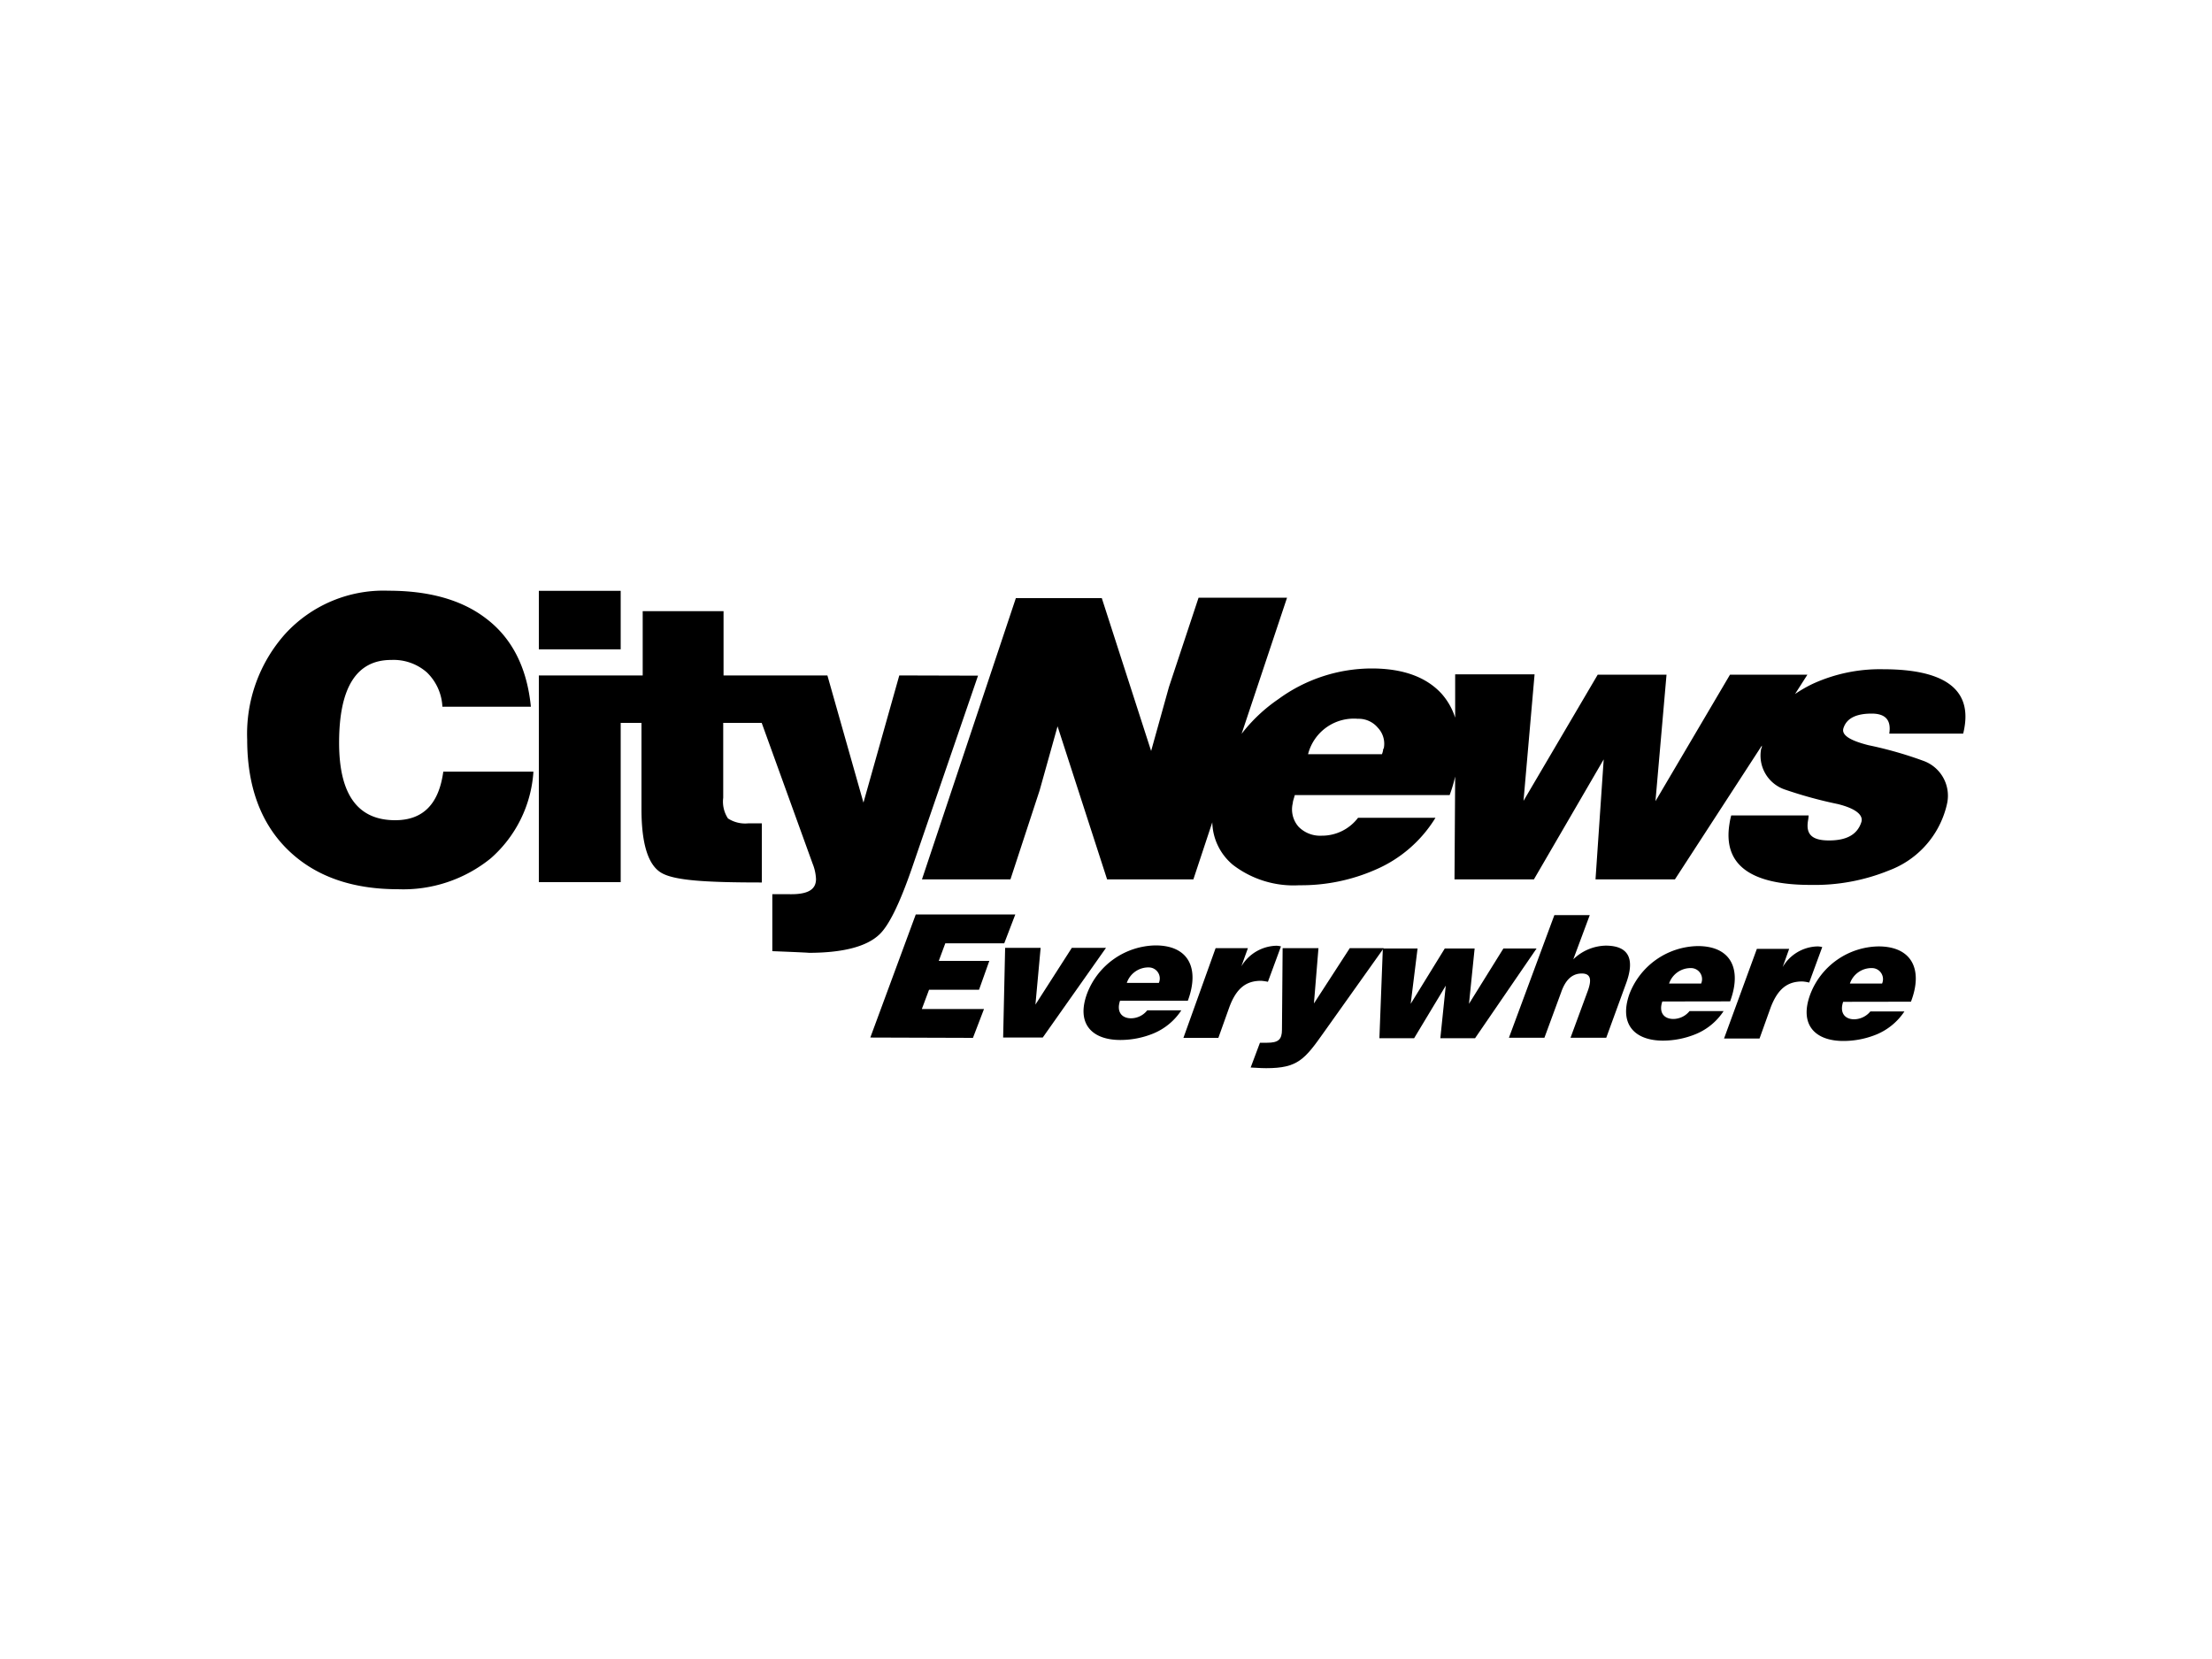
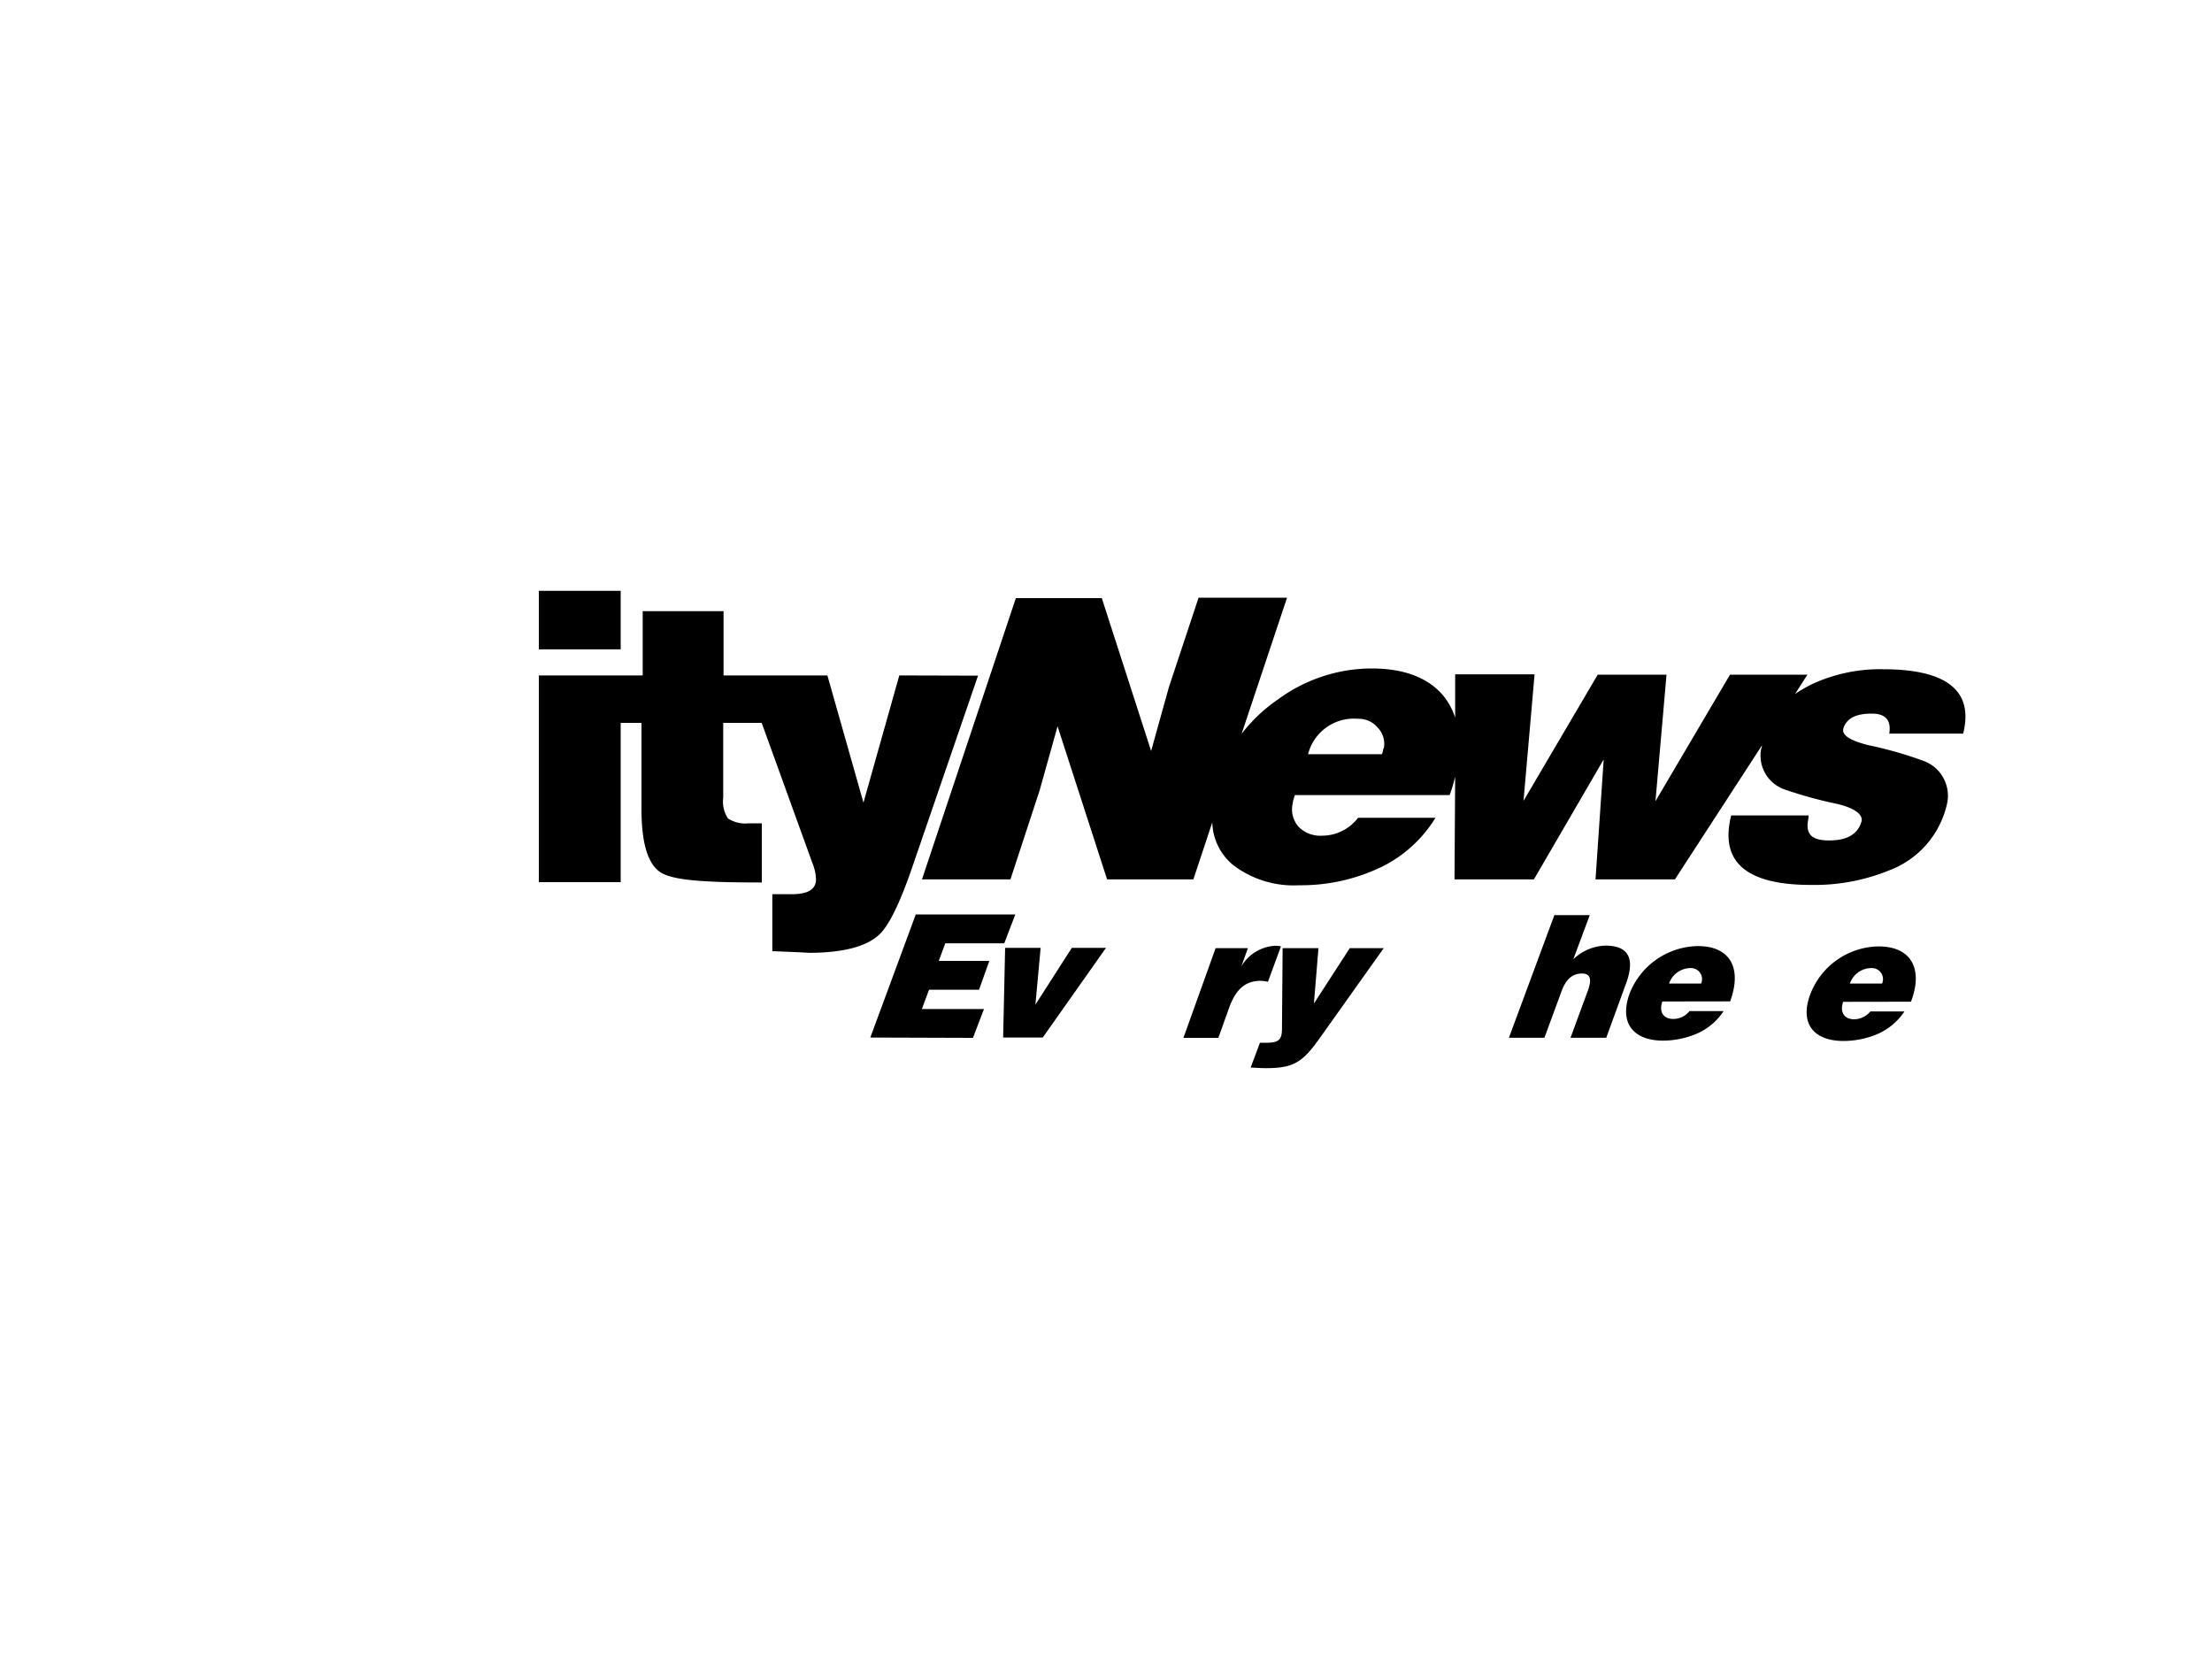
<svg xmlns="http://www.w3.org/2000/svg" id="Layer_1" data-name="Layer 1" viewBox="0 0 200 150">
-   <path d="M35.73,74.16c-3.39,0-5.07-2.33-5.07-7q0-7.5,4.72-7.49a4.56,4.56,0,0,1,3.21,1.12A4.62,4.62,0,0,1,40,63.9h8c-.35-3.54-1.71-6.22-4.08-8-2.2-1.68-5.16-2.49-8.8-2.49a12.05,12.05,0,0,0-9.32,3.89,13.57,13.57,0,0,0-3.45,9.58c0,4.19,1.21,7.52,3.63,9.91s5.75,3.61,10,3.61a12.55,12.55,0,0,0,8.4-2.8,11.4,11.4,0,0,0,3.85-7.83H40.08C39.68,72.7,38.25,74.16,35.73,74.16Z" />
  <rect x="48.72" y="53.42" width="7.4" height="5.29" />
  <path d="M81.31,61.07l-3.24,11.5-3.26-11.5H65.42V55.26H58.11v5.81H48.72V79.76h7.4V65.36H58v7.81c0,3.17.62,5.06,1.8,5.75s4,.87,9.08.87V74.44H67.69A2.86,2.86,0,0,1,65.82,74a2.77,2.77,0,0,1-.43-1.87V65.36h3.48l4.6,12.72a4.2,4.2,0,0,1,.31,1.4c0,1-.81,1.4-2.42,1.37H69.83V86c2.37.09,3.49.15,3.27.15,3.11,0,5.25-.56,6.4-1.65.87-.81,1.84-2.8,2.93-5.94l6-17.47Z" />
  <path d="M176.07,72.54a3.35,3.35,0,0,0-2.2-3.76,35.21,35.21,0,0,0-4.92-1.4c-1.71-.43-2.48-.93-2.27-1.55.28-.87,1.12-1.31,2.55-1.31,1.25,0,1.78.59,1.59,1.81h6.68a5.59,5.59,0,0,0,.13-.63c.56-3.45-1.93-5.19-7.37-5.19a14.6,14.6,0,0,0-6.34,1.31,12,12,0,0,0-1.62.93L163.42,61h-7l-6.74,11.44,1-11.44h-6.22l-6.71,11.41,1-11.44h-7.18v3.92a6,6,0,0,0-1.24-2.18c-1.4-1.52-3.52-2.27-6.31-2.27a14.34,14.34,0,0,0-8.43,2.77,14.55,14.55,0,0,0-3.33,3.14l4.11-12.31h-8l-2.68,8.08-1.61,5.78L99.62,54.08H91.85L83.36,79.51h8L94,71.46l1.62-5.79,4.48,13.84h7.8l1.71-5.16a5.16,5.16,0,0,0,1.87,3.85,9,9,0,0,0,6,1.84,16.68,16.68,0,0,0,6.87-1.4,11.82,11.82,0,0,0,5.44-4.7h-7a4.1,4.1,0,0,1-3.29,1.62,2.73,2.73,0,0,1-2.09-.81,2.37,2.37,0,0,1-.52-2.14c0-.16.09-.38.18-.72h14a13,13,0,0,0,.5-1.68l-.06,9.3h7.18L145,68.66l-.74,10.85h7.18l7.86-12.1c0,.1,0,.19-.06.28a3.24,3.24,0,0,0,2.15,3.7,38.87,38.87,0,0,0,4.78,1.31c1.62.4,2.34,1,2.12,1.65-.37,1.12-1.34,1.64-2.92,1.64s-2.09-.59-1.9-1.77a4.23,4.23,0,0,0,.06-.49h-7a6.2,6.2,0,0,0-.16.77c-.59,3.67,1.87,5.51,7.34,5.51a17.83,17.83,0,0,0,7.09-1.31,8.37,8.37,0,0,0,5-5.16A7.51,7.51,0,0,0,176.07,72.54Zm-51-4.85a1.66,1.66,0,0,1-.12.5h-6.68a4.27,4.27,0,0,1,4.5-3.2,2.26,2.26,0,0,1,1.81.81A2.1,2.1,0,0,1,125.11,67.69Z" />
  <path d="M78.69,93.81,82.8,82.68h9l-1,2.61H85.47l-.59,1.59h4.57l-.93,2.61H84l-.65,1.74h5.62l-1,2.61Z" />
  <path d="M90.88,85.7h3.21l-.47,5.13,3.29-5.13H100l-5.72,8.11H90.7Z" />
-   <path d="M101.27,90.48c-.34,1,.15,1.59,1,1.59a1.88,1.88,0,0,0,1.46-.72h3.08a5.55,5.55,0,0,1-2.52,2.09,7.88,7.88,0,0,1-3,.59c-2.58,0-4-1.49-3-4.2a6.75,6.75,0,0,1,6.19-4.35c3,0,4,2.08,2.92,5Zm3.51-1.61a1,1,0,0,0-.9-1.4,2.06,2.06,0,0,0-2,1.4Z" />
  <path d="M109.91,85.73h2.92l-.59,1.64h0a3.79,3.79,0,0,1,3.17-1.86,1.93,1.93,0,0,1,.41.06l-1.18,3.2a4.63,4.63,0,0,0-.62-.09c-1.31,0-2.21.62-2.86,2.36l-1,2.8H107Z" />
  <path d="M118.8,90.73l3.24-5h3.07l-5.37,7.55c-1.78,2.52-2.4,3.3-5.26,3.3-.59,0-1.15-.06-1.4-.06l.84-2.24c.22,0,.44,0,.65,0,1,0,1.34-.28,1.34-1.18l.06-7.37h3.24Z" />
-   <path d="M132.82,90.76h0l3.11-5h3l-5.56,8.11h-3.14l.49-4.75h0l-2.86,4.75h-3.14l.31-8.11h3.14l-.62,5h0l3.08-5h2.7Z" />
  <path d="M140.54,82.74h3.2l-1.49,4a4.34,4.34,0,0,1,2.92-1.24c2.14,0,2.67,1.24,1.83,3.48l-1.77,4.85H142l1.58-4.29c.28-.81.35-1.52-.56-1.52s-1.49.62-1.86,1.68l-1.52,4.13h-3.21Z" />
  <path d="M150.3,90.55c-.34,1,.15,1.58,1,1.58a1.9,1.9,0,0,0,1.46-.71h3.08a5.52,5.52,0,0,1-2.52,2.08,7.88,7.88,0,0,1-2.95.59c-2.58,0-4-1.49-3.05-4.2a6.75,6.75,0,0,1,6.19-4.35c3,0,4,2.08,2.92,5Zm3.51-1.62a1,1,0,0,0-.9-1.4,2.06,2.06,0,0,0-2,1.4Z" />
-   <path d="M158.85,85.79h2.92l-.59,1.65h0a3.76,3.76,0,0,1,3.17-1.87,1.93,1.93,0,0,1,.41.06l-1.18,3.21a3.44,3.44,0,0,0-.63-.1c-1.3,0-2.2.62-2.86,2.37l-1,2.79h-3.21Z" />
  <path d="M166.65,90.58c-.34,1,.16,1.58,1,1.58a1.93,1.93,0,0,0,1.46-.71h3.08a5.62,5.62,0,0,1-2.52,2.08,7.93,7.93,0,0,1-3,.59c-2.58,0-4-1.49-3-4.2a6.72,6.72,0,0,1,6.18-4.35c3,0,4.05,2.08,2.93,5Zm3.52-1.65a1,1,0,0,0-.91-1.4,2.06,2.06,0,0,0-2,1.4Z" />
</svg>